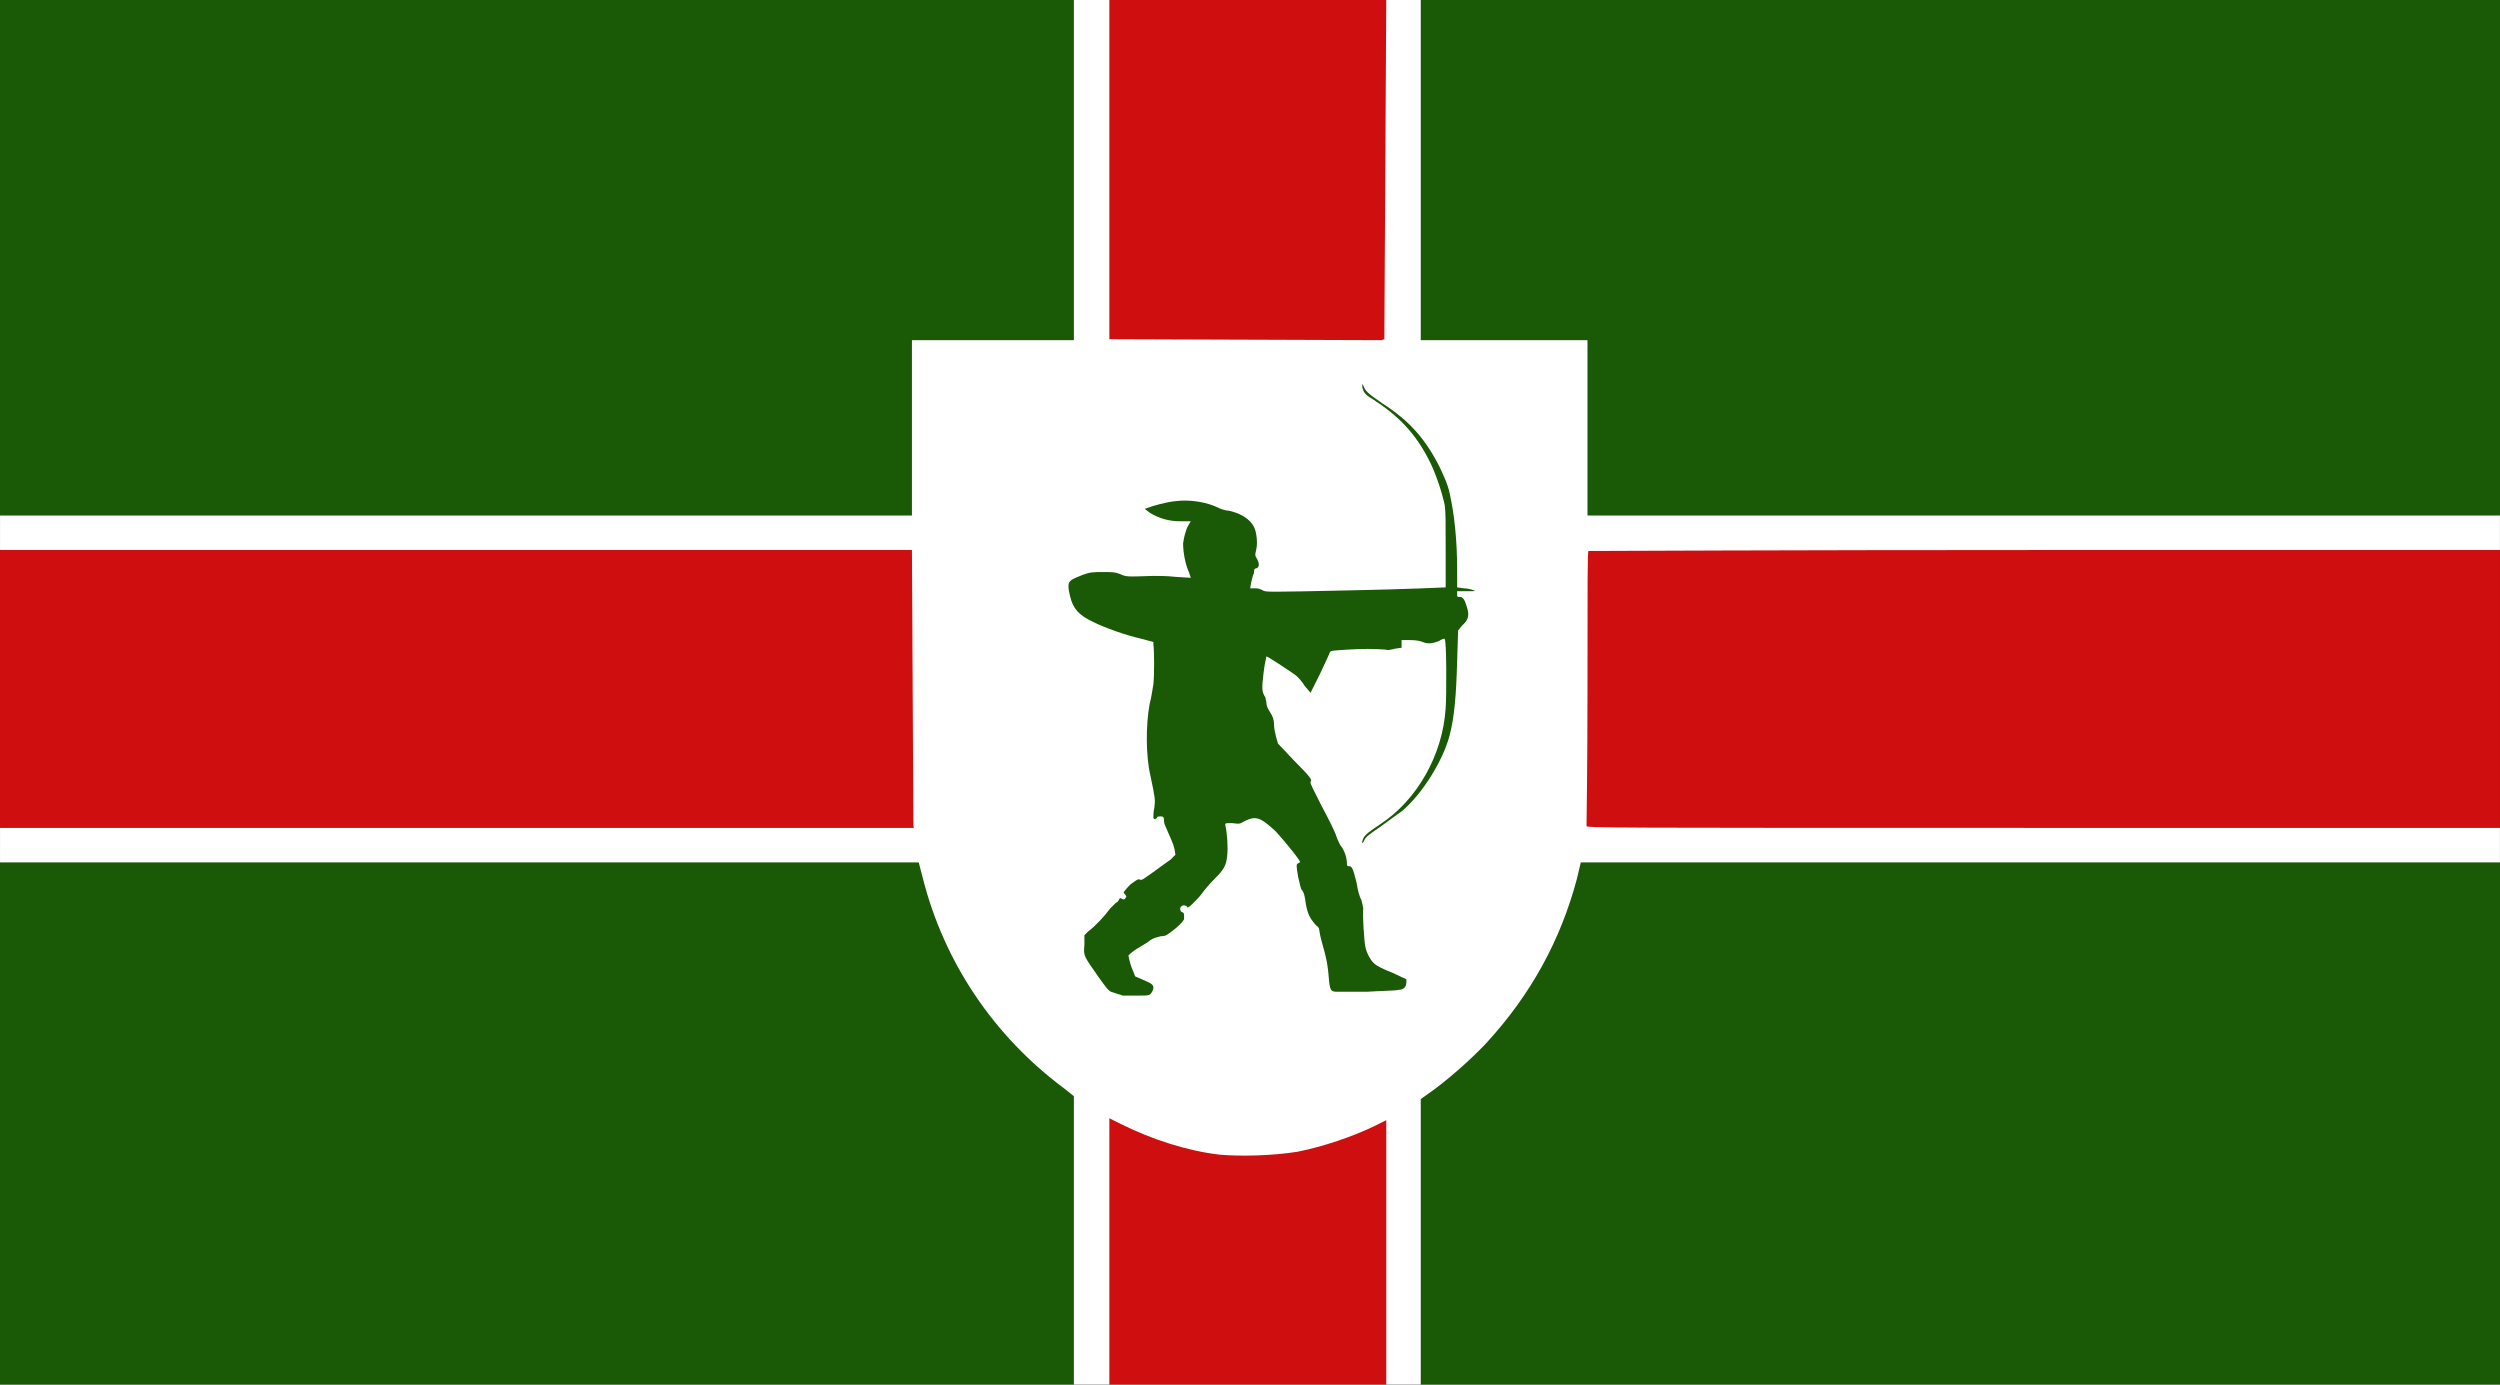
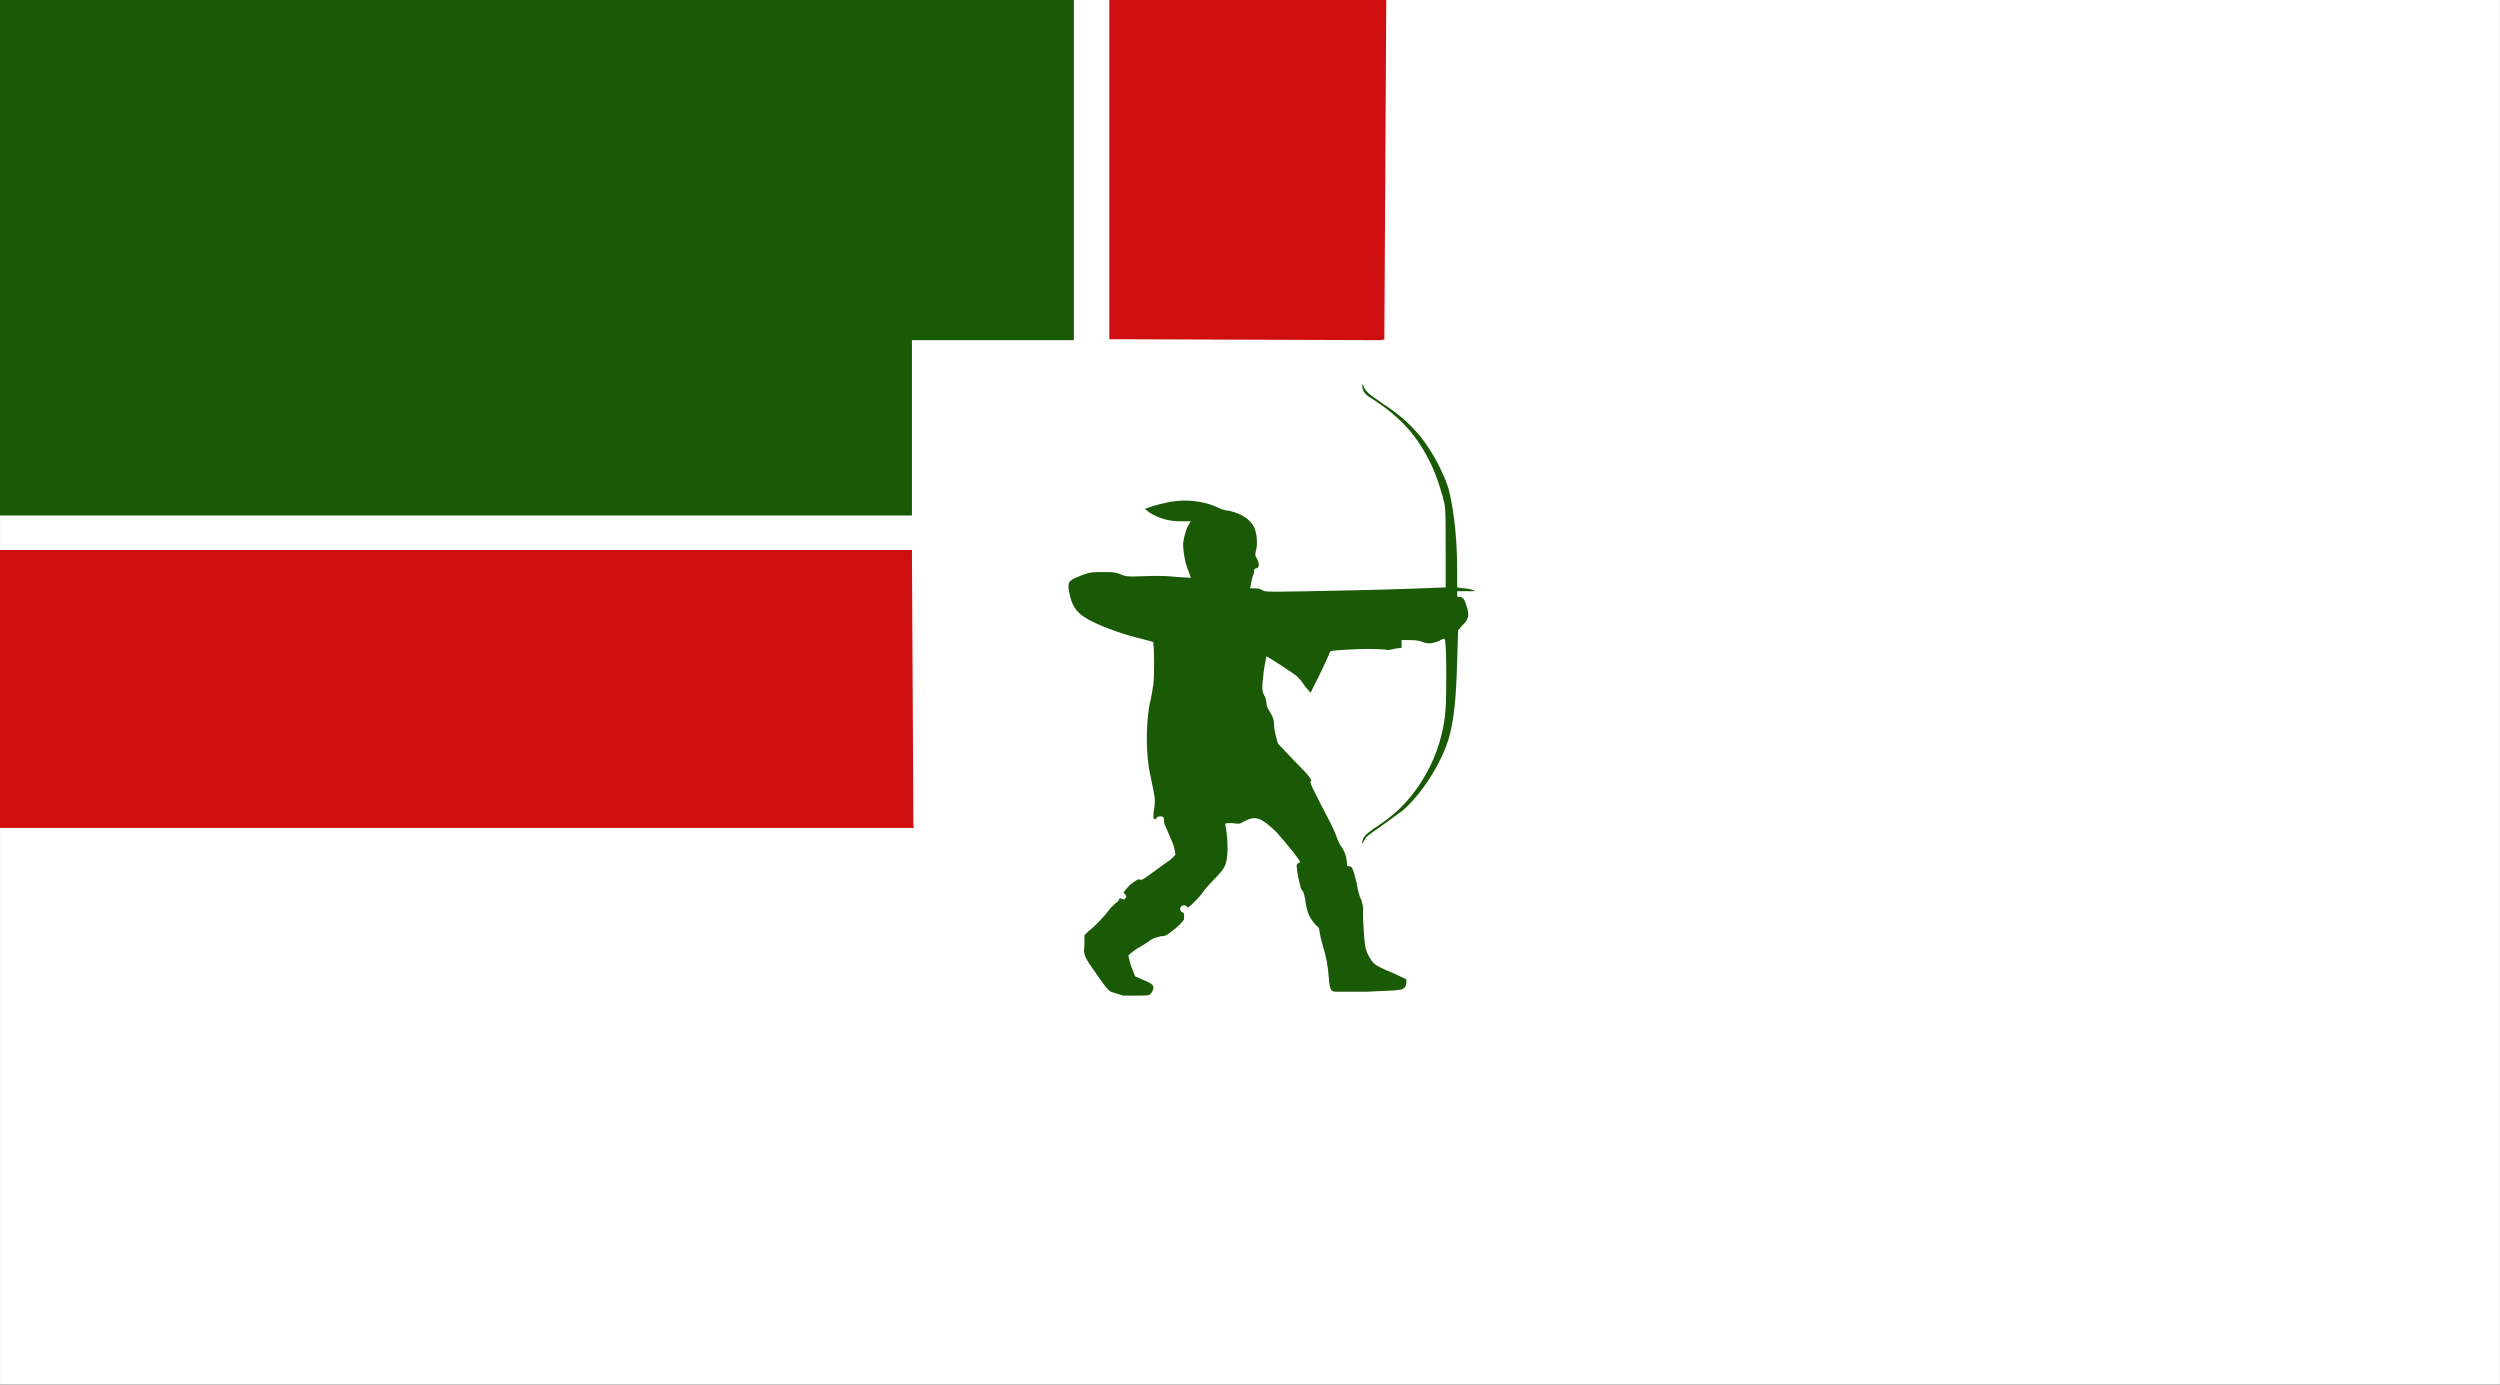
<svg xmlns="http://www.w3.org/2000/svg" version="1.1" id="svg2" x="0px" y="0px" width="2609px" height="1445px" viewBox="0 0 2609 1445" enable-background="new 0 0 2609 1445" xml:space="preserve">
  <rect x="0" y="0" width="2609" height="1445" fill="#333333" stroke="none" />
  <g id="layer1" transform="translate(1107,-1381)">
    <rect x="-1106.979" y="1379.748" fill="#FFFFFF" width="2608.928" height="1446.145" />
-     <path id="path3016" fill="#1A5A06" d="M-1107,2281c319.6,0,639.2,0,958.8,0l4.4,17c22.2,87,73.5,164,147.5,219l10,8   c0,100,0,301,0,301s-747.101,0-1120.7,0C-1107,2644-1107,2463-1107,2281z" />
-     <path id="path3014" fill="#CC0001" fill-opacity="0.941" d="M50.7,2548l12,6c32,16,69,28,103,32c23,2,56,1,81-3c26-5,59-16,83-28   l10-5c0,92,0,276,0,276h-289C50.7,2826,50.7,2641,50.7,2548z" />
-     <path id="path3012" fill="#1A5A06" d="M375.7,2528l7-5c19-13,45-36,61-53c47-51,78-108,95-172l4-17c319.8,0,639.3,0,959.3,0   c0,182,0,363,0,545c-375,0-1126.3,0-1126.3,0S375.7,2627,375.7,2528z" />
    <path id="path3010" fill="#1A5A06" d="M314.9,1782c-0.2,0-0.2,1-0.2,3c1,5,3,8,10,12c28,18,45,36,59,63c7,13,14,34,17,48   c1,8,1,14,1,47v39c-1,0-43,2-95,3c-93,2-93,2-96,0c-2-1-4-2-7-2h-6l1-6l2-8c1-1,1-2,1-4s1-3,3-3c1-1,2-1,2-4c0-2-1-4-2-6   c-2-3-2-4-1-8c2-7,1-19-2-25c-4-8-13-14-26-17c-4,0-9-2-11-3c-12-6-30-9-45-7c-10,1-24.011,5-29.011,7l-3,1l5,4   c10.011,6,20.011,9,32.011,9h11c0,0-2,3-4,7c-2,6-3,9-4,16c0,9,2,21,6,30l2,6l-16-1c-8-1-19-1-23.011-1c-29,1-28,1-35-2   c-5-2-8-2-18-2s-13,0-21,3c-10,4-12,5-14.002,8c-1,3-1,6,1,14c3.002,13,9.002,20,24.002,27c12,6,34,14,52,18l11,3v3c1,6,1,31,0,41   c-1,5-2,14-4,21c-4,22-4,54,1,75c5,24,5,24,4,33c-1,4-1,8-1,10s2,3,4.011,0c0-1,2-1,4-1s3,1,3,3c0,1,0,4,1,6c6,14,9,20,10,25l1,6   l-5,5c-3,2-11,8-18.011,13c-10,7-12,9-14,8s-3,0-10,5c-4,4-7,8-7,8c0,1,1,2,2,3c1,2,1,2,0,3c-1,2-2,2-4,1s-2-1-3,1s-2,3-3,3l-6,6   c-5,7-16,19-23,24l-4,4v10c-1,12-1,11,15,34c10,14,11,15,16,16c2,1,7,2,9,3h16c11,0,12,0,14-3c1-1,2-4,2-5c0-4-3-5-12-9l-7-3l-4-10   c-2-6-3-11-3-12c0,0,4-4,9-7s12-7,14-9c3-2,7.011-3,11.011-4c5,0,6-1,15-8c6-5,9-9,9-10v-4c0-2-1-3-2-3c-2-1-3-4-1-6s5-1,6,0   c0,2,2,1,6-3c3-3,8-8,10-11s8-10,13-15c10-10,12-14,13-24c1-8,0-24-2-32c0-2,0-2,7-2c8,1,8,1,13-2c12-6,17-4,33,11   c10,11,27,32,25,32c0,0-1,0-2,1c-2,1-2,2,0,14c2,9,3,13,4,14c2,2,3,6,4,14c2,11,4,15,11,23c2,1,3,3,3,4s1,7,3,14c5,17,6,24,7,36   c1,13,2,15,8,15h32c15-1,30-1,33-2c5,0,8-3,8-8v-3l-15-7c-8-3-16-7-18-9c-4-3-9-12-10-19c-1-5-3-34-2-39c0-1-1-5-2-9   c-2-3-4-11-5-18c-4-16-5-17-8-17c-1,0-2,0-2-2c0-6-2-14-7-20c-1-2-3-6-4-9c-1-4-8-18-15-31c-8-16-13-25-12-26c2-2,0-5-17-22l-17-18   l-2-7c-1-4-2-9-2-11c0-6-1-10-5-16c-2-3-3-6-3-8s-1-4-1-6c-4-6-4-9-2-26c1-9,3-17,3-17c1,0,29,18,32,21c1,1,5,5,8,10l6,7l10-20   c5-11,10-21,10-22c1-2,2-2,18-3c15-1,29-1,41,0c1,1,5,0,9-1l7-1v-4v-4h9c6,0,11,1,13,2c5,2,9,2,17-1c3-2,6-3,6-2c2,1,2,59,1,72   c-3,49-30,96-68,121c-12,8-16,11-18,15c-2,5-1,7,1,2c2-4,5-6,18-15c8-6,18-13,22-16c21-18,42-52,49-78c5-19,7-41,8-78l1-32l4-5   c7-6,8-11,5-20c-2-7-4-10-7-10s-3,0-3-3v-3h10c10,0,10,0,7-1c-2-1-7-2-10-2l-7-1v-18c0-32-3-59-8-81c-2-9-5-15-10-26   c-15-30-32-49-60-67c-16-11-18-13-20-19C315.3,1782,315.1,1782,314.9,1782z" />
    <path id="path3006" fill="#CC0001" fill-opacity="0.941" d="M-1107,1955h951.7l1.5,287l0.399,3H-1107V1955z" />
-     <path id="path3004" fill="#CC0001" fill-opacity="0.941" d="M548.7,2243c0-1,1-66,1-144c0-109,0-142,1-143c1,0,215-1,476.3-1h475   v145v145h-477C570.7,2245,547.7,2245,548.7,2243z" />
    <path id="path3002" fill="#1A5A06" d="M-1107,1381H13.7v355h-169v183H-1107V1381z" />
-     <path id="path3000" fill="#1A5A06" d="M549.7,1736h-174v-355H1502v538H549.7V1736z" />
    <path id="path2996" fill="#CC0001" fill-opacity="0.941" d="M50.7,1735v-354h289l-2,354l-3,1L50.7,1735z" />
  </g>
</svg>